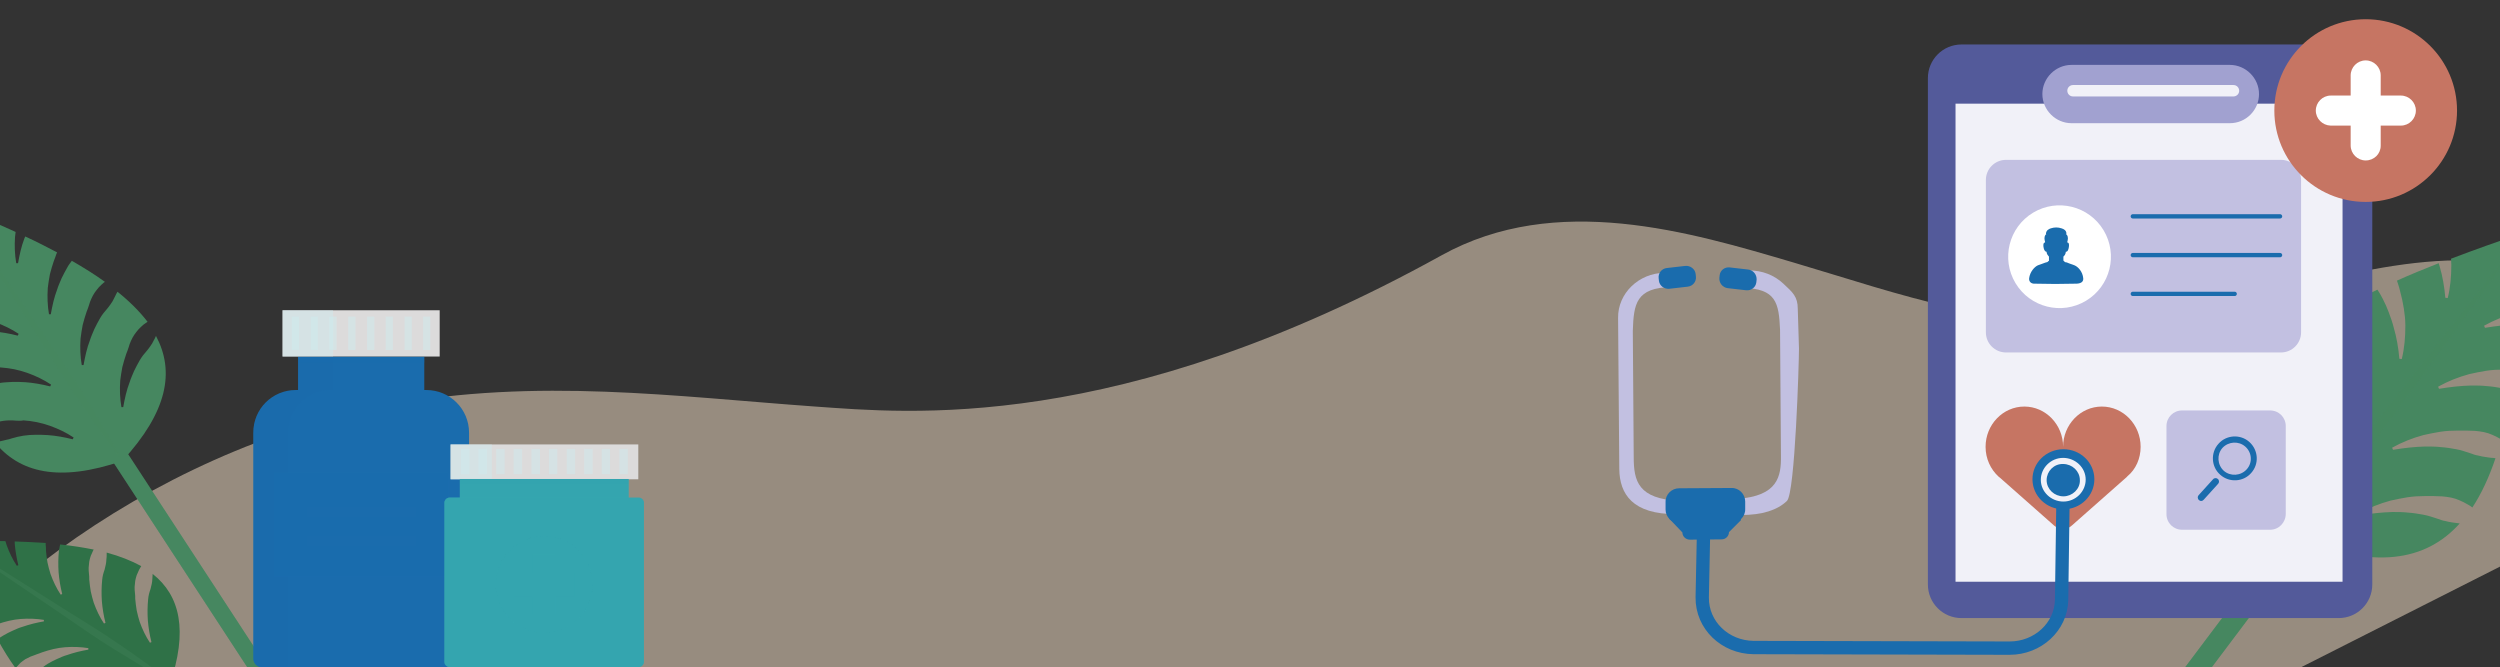
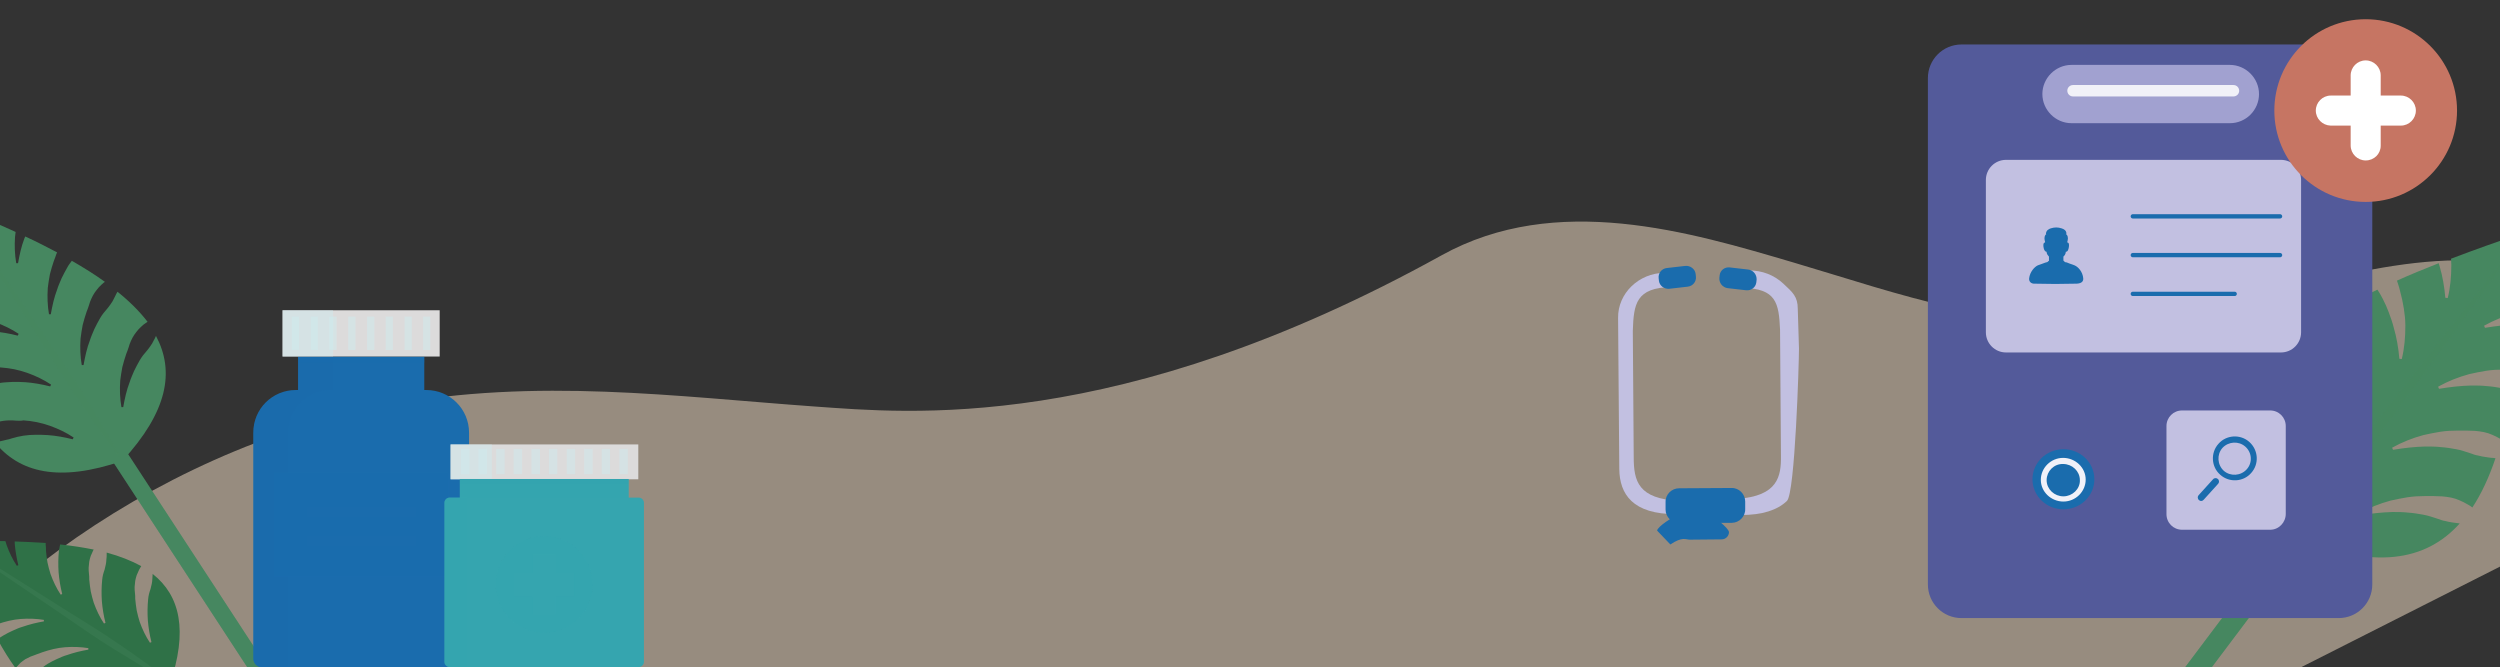
<svg xmlns="http://www.w3.org/2000/svg" xmlns:xlink="http://www.w3.org/1999/xlink" version="1.1" x="0px" y="0px" viewBox="0 0 832 222" style="enable-background:new 0 0 832 222;" xml:space="preserve">
  <rect x="0" y="0" width="832" height="222" fill="#333333" stroke="none" />
  <style type="text/css">
	.st0{clip-path:url(#SVGID_00000111172304283139917930000000396623985667287735_);}
	.st1{fill:#FFFFFF;}
	.st2{opacity:0.5;fill:#FCE6CD;}
	.st3{fill:#35A5AF;}
	.st4{opacity:0.3;fill:#35A5AF;}
	.st5{fill:#DCDBDB;}
	.st6{opacity:0.5;fill:#CEEBEE;}
	.st7{opacity:0.15;fill:#35A5AF;}
	.st8{fill:#3FB76A;}
	.st9{opacity:0.3;fill:#3FB76A;}
	.st10{opacity:0.5;clip-path:url(#SVGID_00000104670210872782222500000009736267495700532405_);fill:#FCE6CD;}
	.st11{clip-path:url(#SVGID_00000104670210872782222500000009736267495700532405_);}
	.st12{fill:#468760;}
	.st13{opacity:0.3;}
	.st14{opacity:0.3;fill:#468760;}
	.st15{fill:#2F7147;}
	.st16{fill:#1A6CAD;}
	.st17{opacity:0.2;fill:#1A6CAD;}
	.st18{opacity:0.3;fill:#1A6CAD;}
	.st19{opacity:0.5;}
	.st20{fill:#CEEBEE;}
	.st21{opacity:0.28;fill:#35A5AF;}
	.st22{fill:#535A9A;}
	.st23{fill:#F1F1F8;}
	.st24{fill:#A1A1D0;}
	.st25{fill:#C2C0E1;}
	.st26{fill:#C67563;}
	.st27{fill:none;stroke:#1A6CAD;stroke-width:4.437;stroke-linecap:round;stroke-linejoin:round;stroke-miterlimit:10;}
	.st28{fill:#F1F1F8;stroke:#1A6CAD;stroke-width:0.766;stroke-miterlimit:10;}
	.st29{fill:#1A6CAD;stroke:#1A6CAD;stroke-width:0.766;stroke-miterlimit:10;}
	.st30{fill:none;stroke:#1A6CAD;stroke-width:1.435;stroke-linecap:round;stroke-linejoin:round;stroke-miterlimit:10;}
</style>
  <g id="Layer_1">
</g>
  <g id="image">
    <g>
      <defs>
        <rect id="SVGID_00000096770716917263949260000015297649699242659725_" x="0" width="832" height="222" />
      </defs>
      <clipPath id="SVGID_00000111166775748997107070000006439719860534237870_">
        <use xlink:href="#SVGID_00000096770716917263949260000015297649699242659725_" style="overflow:visible;" />
      </clipPath>
      <path style="opacity:0.5;clip-path:url(#SVGID_00000111166775748997107070000006439719860534237870_);fill:#FCE6CD;" d="M843,183    c24.6-16.4,38.7-40.7,34.9-60.5s-25.1-34.2-53.1-35.7c-36.9-2.1-78,16.2-116.9,19.9c-41.8,4-76.3-9.1-110.9-19.3    S517.9,63.8,479.7,85c-107.9,59.7-178.1,52.4-208.4,50.3c-46.3-3.3-92.5-9.7-142-0.5c-80,15-153,71.1-180,128.7    s-13,114.6,24.3,156.7c18.8,21.3,44.2,39.7,78.6,47.9c44.5,10.5,99.6,2.9,151.8-9c97.1-22.1,193.1-58.8,279.2-106.9    c41.5-23.2,80.7-48.9,123-71.1c42.3-22.2,89-41,135.6-46.9" />
      <g style="clip-path:url(#SVGID_00000111166775748997107070000006439719860534237870_);">
        <g>
          <g>
            <rect x="66.9" y="133" transform="matrix(0.837 -0.547 0.547 0.837 -96.767 70.353)" class="st12" width="5.6" height="129.4" />
          </g>
          <g>
            <rect x="73.2" y="209.5" transform="matrix(0.55 -0.835 0.835 0.55 -165.759 171.14)" class="st12" width="5.6" height="59.9" />
          </g>
          <g class="st13">
            <rect x="66.9" y="133" transform="matrix(0.837 -0.547 0.547 0.837 -96.767 70.353)" class="st12" width="5.6" height="129.4" />
          </g>
          <g>
            <path class="st12" d="M2,146.4c0.7-0.1,1.3-0.3,1.9-0.5c1.3-0.4,2.6-0.7,3.9-0.9c1.3-0.2,2.7-0.3,4-0.3c1.4,0,2.7,0,4.1,0.1       c2.8,0.2,5.5,0.7,8.3,1.4l0.3-0.6c-2.4-1.6-5.1-2.9-7.9-3.9c-1.4-0.5-2.9-0.9-4.3-1.2c-1.5-0.3-3-0.5-4.5-0.6       C7,140.1,6.2,140,5.4,140c-0.8-0.1-1.5-0.1-2.3-0.1c-0.8,0-1.5,0.1-2.3,0.2c-0.8,0.1-1.5,0.3-2.2,0.6c-0.7,0.3-1.4,0.6-2.1,0.9       c-0.5,0.2-0.9,0.5-1.4,0.8c-2.1-3.8-3.8-8.2-5.2-13.2c0.2,0,0.4,0,0.6,0c0.7,0,1.4-0.1,2-0.1c0.7,0,1.3-0.1,2-0.3       c0.7-0.1,1.3-0.3,1.9-0.5c1.3-0.4,2.6-0.7,3.9-0.9c1.3-0.2,2.7-0.2,4-0.3c1.4,0,2.7,0,4.1,0.1c2.8,0.2,5.5,0.7,8.3,1.4l0.3-0.6       c-2.4-1.6-5.1-2.9-7.9-3.9c-1.4-0.5-2.9-0.9-4.3-1.2c-1.5-0.3-3-0.5-4.5-0.6c-0.8-0.1-1.5-0.1-2.3-0.2       c-0.8-0.1-1.5-0.1-2.3-0.1c-0.8,0-1.5,0.1-2.3,0.2c-0.8,0.1-1.5,0.3-2.2,0.6c-0.7,0.3-1.4,0.6-2.1,0.9       c-0.1,0.1-0.2,0.1-0.3,0.2c-0.8-4-1.5-8.3-1.9-12.9c0.8-0.2,1.7-0.4,2.6-0.5c1.3-0.2,2.7-0.2,4-0.3c1.4,0,2.7,0,4.1,0.1       c2.8,0.2,5.5,0.7,8.3,1.4l0.3-0.6c-2.4-1.6-5.1-2.9-7.9-3.9c-1.4-0.5-2.9-0.9-4.3-1.2c-1.5-0.3-3-0.5-4.5-0.6       c-0.8-0.1-1.5-0.1-2.3-0.2c-0.2,0-0.5,0-0.7,0c-0.3-3.8-0.5-7.8-0.6-11.8c0.3,0,0.5,0,0.8,0c2.8,0.2,5.5,0.7,8.3,1.4l0.3-0.6       c-2.4-1.6-5.1-2.9-7.9-3.9c-0.5-0.2-1-0.3-1.5-0.5c-0.1-6.7-0.1-13.6,0.1-20.9c6.7,2.8,13.1,5.5,19.2,8.3       c-0.1,0.5-0.1,1.1-0.2,1.6c-0.2,3-0.1,5.9,0.4,8.8l0.6,0c0.5-2.8,1.1-5.6,2.1-8.2c0.1-0.3,0.2-0.5,0.3-0.7       c3.7,1.7,7.2,3.5,10.6,5.3c-0.1,0.2-0.2,0.4-0.3,0.7c-0.2,0.7-0.5,1.4-0.8,2.2c-0.5,1.4-0.9,2.9-1.3,4.4       c-0.3,1.5-0.5,3-0.7,4.5c-0.2,3-0.1,5.9,0.4,8.8l0.6,0c0.5-2.8,1.1-5.6,2.1-8.2c0.4-1.3,1-2.6,1.5-3.8c0.6-1.2,1.2-2.4,1.9-3.6       c0.4-0.8,1-1.5,1.5-2.2c4,2.3,7.7,4.6,11,7c-0.1,0.1-0.2,0.2-0.3,0.2c-0.6,0.5-1.1,1-1.7,1.6c-0.5,0.6-1,1.2-1.4,1.8       c-0.4,0.6-0.8,1.3-1.1,2c-0.3,0.7-0.6,1.4-0.8,2.2c-0.2,0.7-0.5,1.4-0.8,2.2c-0.5,1.4-0.9,2.9-1.3,4.4c-0.3,1.5-0.5,3-0.7,4.5       c-0.2,3-0.1,5.9,0.4,8.8l0.6,0c0.5-2.8,1.1-5.6,2.1-8.2c0.4-1.3,1-2.6,1.5-3.8c0.6-1.2,1.2-2.4,1.9-3.6       c0.7-1.2,1.5-2.2,2.4-3.2c0.4-0.5,0.8-1,1.2-1.6c0.4-0.5,0.7-1.1,1-1.7c0.3-0.6,0.6-1.2,0.9-1.8c0.1-0.2,0.2-0.3,0.3-0.5       c4,3.2,7.4,6.6,10,10c-0.4,0.3-0.9,0.6-1.3,0.9c-0.6,0.5-1.1,1-1.7,1.6c-0.5,0.6-1,1.2-1.4,1.8c-0.4,0.6-0.8,1.3-1.1,2       c-0.3,0.7-0.6,1.4-0.8,2.2c-0.2,0.7-0.5,1.4-0.8,2.2c-0.5,1.4-0.9,2.9-1.3,4.4c-0.3,1.5-0.5,3-0.7,4.5c-0.2,3-0.1,5.9,0.4,8.8       l0.6,0c0.5-2.8,1.1-5.6,2.1-8.2c0.4-1.3,1-2.6,1.5-3.8c0.6-1.2,1.2-2.4,1.9-3.6c0.7-1.2,1.5-2.2,2.4-3.2c0.4-0.5,0.8-1,1.2-1.6       c0.4-0.5,0.7-1.1,1-1.7c0.3-0.5,0.6-1.1,0.8-1.6c6.3,11.8,3.9,25.2-11.2,41.6c-21,7.2-34.3,4-42.6-6.4c0.6,0,1.2-0.1,1.8-0.1       C0.7,146.7,1.3,146.6,2,146.4z" />
            <path class="st14" d="M-13.7,70.2l13,20.8l13.1,20.8c4.4,6.9,8.6,13.9,13.2,20.7c4.6,6.8,9.3,13.4,14.4,19.9l0.2-0.1       c-3.9-7.2-8.1-14.2-12.4-21.2c-4.3-7-9.1-13.6-13.6-20.4L0.3,90.3L-13.5,70L-13.7,70.2z" />
          </g>
          <g>
            <path class="st15" d="M24,235.5c0.5-0.3,0.9-0.7,1.4-1c0.9-0.7,1.8-1.5,2.8-2.1c1-0.6,2-1.1,3.1-1.6c1.1-0.5,2.2-1,3.3-1.3       c2.3-0.8,4.7-1.4,7.1-1.8l0-0.5c-2.5-0.4-5.1-0.5-7.7-0.3c-1.3,0.1-2.6,0.3-3.9,0.6c-1.3,0.3-2.6,0.7-3.8,1.1       c-0.6,0.2-1.2,0.5-1.9,0.7c-0.6,0.2-1.2,0.5-1.9,0.7c-0.6,0.3-1.2,0.6-1.8,0.9c-0.6,0.4-1.1,0.8-1.6,1.2       c-0.5,0.5-0.9,1-1.4,1.5c-0.3,0.4-0.6,0.7-0.8,1.1c-3-2.3-5.9-5.2-8.7-8.8c0.1-0.1,0.3-0.1,0.4-0.2c0.5-0.3,1.1-0.5,1.6-0.8       c0.5-0.3,1-0.6,1.5-0.9c0.5-0.3,0.9-0.7,1.4-1c0.9-0.7,1.8-1.5,2.8-2.1c1-0.6,2-1.1,3.1-1.6c1.1-0.5,2.2-1,3.3-1.3       c2.3-0.8,4.7-1.4,7.1-1.8l0-0.5c-2.5-0.4-5.1-0.5-7.7-0.3c-1.3,0.1-2.6,0.3-3.9,0.6c-1.3,0.3-2.6,0.7-3.8,1.1       c-0.6,0.2-1.2,0.5-1.9,0.7c-0.6,0.2-1.2,0.5-1.9,0.7c-0.6,0.3-1.2,0.6-1.8,0.9c-0.6,0.4-1.1,0.8-1.6,1.2       c-0.5,0.5-0.9,1-1.4,1.5c-0.1,0.1-0.1,0.2-0.2,0.3c-2.1-2.9-4.1-6.1-6-9.6c0.6-0.5,1.2-0.9,1.9-1.3c1-0.6,2-1.1,3.1-1.6       c1.1-0.5,2.2-1,3.3-1.3c2.3-0.8,4.7-1.4,7.1-1.8l0-0.5c-2.5-0.4-5.1-0.5-7.7-0.3c-1.3,0.1-2.6,0.3-3.9,0.6       c-1.3,0.3-2.6,0.7-3.8,1.1c-0.6,0.2-1.2,0.5-1.9,0.7c-0.2,0.1-0.4,0.1-0.6,0.2c-1.6-2.9-3.1-6-4.6-9.2c0.2-0.1,0.4-0.2,0.7-0.2       c2.3-0.8,4.7-1.4,7.1-1.8l0-0.5c-2.5-0.4-5.1-0.5-7.7-0.3c-0.5,0-0.9,0.1-1.4,0.2c-2.4-5.3-4.8-10.9-7.2-16.7       c6.3-0.1,12.4-0.2,18.2,0c0.1,0.4,0.3,0.9,0.4,1.3c0.9,2.5,2,4.8,3.4,6.9l0.5-0.2c-0.6-2.4-1-4.8-1.2-7.2c0-0.2,0-0.5,0-0.7       c3.6,0.1,7,0.3,10.3,0.5c0,0.2,0,0.4,0,0.6c0.1,0.7,0.1,1.3,0.1,2c0.1,1.3,0.3,2.6,0.5,3.9c0.3,1.3,0.6,2.6,1,3.8       c0.9,2.5,2,4.8,3.4,6.9l0.5-0.2c-0.6-2.4-1-4.8-1.2-7.2c-0.1-1.2-0.1-2.4-0.1-3.6c0-1.2,0.1-2.3,0.2-3.5       c0.1-0.8,0.3-1.5,0.4-2.2c4,0.4,7.7,1,11.2,1.7c-0.1,0.1-0.1,0.2-0.2,0.3c-0.3,0.6-0.5,1.2-0.8,1.8c-0.2,0.6-0.4,1.3-0.5,1.9       c-0.1,0.7-0.1,1.3-0.2,2c0,0.7,0,1.3,0.1,2c0.1,0.7,0.1,1.3,0.1,2c0.1,1.3,0.3,2.6,0.5,3.9c0.3,1.3,0.6,2.6,1,3.8       c0.9,2.5,2,4.8,3.4,6.9l0.5-0.2c-0.6-2.4-1-4.8-1.2-7.2c-0.1-1.2-0.1-2.4-0.1-3.6c0-1.2,0.1-2.3,0.2-3.5       c0.1-1.2,0.4-2.3,0.8-3.4c0.1-0.6,0.3-1.1,0.4-1.7c0.1-0.6,0.2-1.1,0.2-1.7c0.1-0.6,0.1-1.2,0.1-1.8c0-0.2,0-0.3,0-0.5       c4.4,1.2,8.2,2.7,11.5,4.5c-0.2,0.4-0.5,0.8-0.7,1.2c-0.3,0.6-0.5,1.2-0.8,1.8c-0.2,0.6-0.4,1.3-0.5,1.9       c-0.1,0.7-0.1,1.3-0.2,2c0,0.7,0,1.3,0.1,2c0.1,0.7,0.1,1.3,0.1,2c0.1,1.3,0.3,2.6,0.5,3.9c0.3,1.3,0.6,2.6,1,3.8       c0.9,2.5,2,4.8,3.4,6.9l0.5-0.2c-0.6-2.4-1-4.8-1.2-7.2c-0.1-1.2-0.1-2.4-0.1-3.6c0-1.2,0.1-2.3,0.2-3.5       c0.1-1.2,0.4-2.3,0.8-3.4c0.1-0.6,0.3-1.1,0.4-1.7c0.1-0.6,0.2-1.1,0.2-1.7c0-0.5,0.1-1.1,0.1-1.6c9.1,7.2,11.9,18.8,5.6,37.1       c-14.3,13.1-26,15.2-36.2,9.7c0.5-0.2,1-0.5,1.4-0.7C23,236.1,23.5,235.8,24,235.5z" />
            <path class="st14" d="M-15.8,179.6l17.9,12.3l18,12.2c6,4.1,11.9,8.3,18.1,12.1c6.2,3.8,12.4,7.6,18.8,11.1l0.1-0.2       c-5.7-4.5-11.6-8.7-17.6-12.8c-6-4.1-12.2-7.9-18.3-11.7L2.8,191l-18.5-11.6L-15.8,179.6z" />
          </g>
        </g>
      </g>
      <g style="clip-path:url(#SVGID_00000111166775748997107070000006439719860534237870_);">
        <g>
          <rect x="641.2" y="229.3" transform="matrix(0.601 -0.799 0.799 0.601 102.525 671.159)" class="st12" width="164.6" height="7.1" />
        </g>
        <g class="st13">
          <rect x="641.2" y="229.3" transform="matrix(0.601 -0.799 0.799 0.601 102.525 671.159)" class="st12" width="164.6" height="7.1" />
        </g>
        <g>
          <path class="st12" d="M755.4,129.7c0.4,0.7,0.9,1.4,1.4,2.1c1,1.4,2,2.8,2.7,4.3c0.8,1.5,1.5,3.1,2.1,4.7      c0.6,1.6,1.2,3.3,1.6,4.9c1,3.4,1.6,6.9,1.9,10.5l0.8,0.1c0.9-3.6,1.2-7.3,1.2-11.1c0-1.9-0.2-3.8-0.5-5.7      c-0.3-1.9-0.7-3.8-1.2-5.6c-0.2-0.9-0.5-1.9-0.8-2.8c-0.3-0.9-0.6-1.9-0.9-2.8c-0.3-0.9-0.7-1.8-1.2-2.7      c-0.5-0.8-1.1-1.6-1.6-2.4c-0.6-0.7-1.3-1.5-2-2.1c-0.5-0.5-1-0.9-1.5-1.3c3.6-4.2,8.2-8.1,13.6-11.9c0.1,0.2,0.2,0.5,0.3,0.7      c0.3,0.8,0.7,1.6,1,2.4c0.3,0.8,0.7,1.5,1.2,2.2c0.4,0.7,0.9,1.4,1.4,2.1c1,1.4,2,2.8,2.7,4.3c0.8,1.5,1.5,3.1,2.1,4.7      c0.6,1.6,1.2,3.3,1.6,4.9c1,3.4,1.6,6.9,1.9,10.5l0.8,0.1c0.9-3.6,1.2-7.3,1.2-11.1c0-1.9-0.2-3.8-0.5-5.7      c-0.3-1.9-0.7-3.8-1.2-5.6c-0.2-0.9-0.5-1.9-0.8-2.8c-0.3-0.9-0.6-1.9-0.9-2.8c-0.3-0.9-0.7-1.8-1.2-2.7      c-0.5-0.8-1.1-1.6-1.6-2.4c-0.6-0.7-1.3-1.5-2-2.1c-0.1-0.1-0.2-0.2-0.4-0.3c4.4-2.7,9.3-5.4,14.6-7.9c0.6,0.9,1.2,1.9,1.7,2.9      c0.8,1.5,1.5,3.1,2.1,4.7c0.6,1.6,1.2,3.3,1.6,4.9c1,3.4,1.6,6.9,1.9,10.5l0.8,0.1c0.9-3.6,1.2-7.3,1.2-11.1      c0-1.9-0.2-3.8-0.5-5.7c-0.3-1.9-0.7-3.8-1.2-5.6c-0.2-0.9-0.5-1.9-0.8-2.8c-0.1-0.3-0.2-0.6-0.3-0.9c4.4-2,9.1-3.9,13.9-5.8      c0.1,0.3,0.2,0.6,0.3,1c1,3.4,1.6,6.9,1.9,10.5l0.8,0.1c0.9-3.6,1.2-7.3,1.2-11.1c0-0.7-0.1-1.3-0.1-2c7.9-3,16.3-6,25-8.9      c-0.4,9.2-0.9,18.1-1.6,26.5c-0.7,0.1-1.3,0.3-2,0.5c-3.7,1-7.2,2.4-10.4,4.2l0.3,0.7c3.6-0.6,7.1-1,10.7-1.1c0.3,0,0.7,0,1,0      c-0.5,5.2-1.1,10.2-1.7,15c-0.3,0-0.6,0-0.9,0c-1,0-1.9,0-2.9,0c-1.9,0-3.9,0.1-5.8,0.4c-1.9,0.3-3.8,0.7-5.6,1.1      c-3.7,1-7.2,2.4-10.4,4.2l0.3,0.7c3.6-0.6,7.1-1,10.7-1.1c1.8,0,3.5,0,5.2,0.2c1.7,0.1,3.4,0.4,5.1,0.7c1.1,0.2,2.2,0.5,3.2,0.9      c-1,5.8-2.2,11.2-3.5,16.2c-0.1-0.1-0.3-0.2-0.4-0.3c-0.8-0.5-1.7-0.9-2.6-1.3c-0.9-0.4-1.8-0.7-2.8-0.9c-1-0.2-1.9-0.3-2.9-0.4      c-1,0-2-0.1-2.9-0.1c-1,0-1.9,0-2.9,0c-1.9,0-3.9,0.1-5.8,0.4c-1.9,0.3-3.8,0.7-5.6,1.1c-3.7,1-7.2,2.4-10.4,4.2l0.3,0.7      c3.6-0.6,7.1-1,10.7-1.1c1.8,0,3.5,0,5.2,0.2c1.7,0.1,3.4,0.4,5.1,0.7c1.7,0.3,3.3,0.9,4.9,1.4c0.8,0.3,1.6,0.6,2.4,0.7      c0.8,0.2,1.6,0.4,2.5,0.5c0.8,0.1,1.7,0.3,2.6,0.3c0.2,0,0.5,0.1,0.7,0.1c-2.1,6.2-4.6,11.7-7.7,16.4c-0.5-0.4-1.1-0.8-1.7-1.1      c-0.8-0.5-1.7-0.9-2.6-1.3c-0.9-0.4-1.8-0.7-2.8-0.9c-1-0.2-1.9-0.3-2.9-0.4c-1,0-2-0.1-2.9-0.1c-1,0-1.9,0-2.9,0      c-1.9,0-3.9,0.1-5.8,0.4c-1.9,0.3-3.8,0.7-5.6,1.1c-3.7,1-7.2,2.4-10.4,4.2l0.3,0.7c3.6-0.6,7.1-1,10.7-1.1c1.8,0,3.5,0,5.2,0.2      c1.7,0.1,3.4,0.4,5.1,0.7c1.7,0.3,3.3,0.9,4.9,1.4c0.8,0.3,1.6,0.6,2.4,0.7c0.8,0.2,1.6,0.4,2.5,0.5c0.8,0.1,1.5,0.2,2.3,0.3      c-11.3,12.6-28.5,15.5-54.6,4.6c-17.7-22-19.7-39.3-10.7-53.7c0.3,0.7,0.6,1.4,0.9,2.1C754.6,128.2,755,128.9,755.4,129.7z" />
          <path class="st14" d="M839.9,77.9l-19.3,24.5l-19.2,24.6c-6.4,8.2-13,16.3-19,24.7c-6.1,8.4-12,17-17.6,25.8l0.3,0.2      c7-7.8,13.5-15.9,20-24.1c6.4-8.2,12.4-16.7,18.5-25.1l18.4-25.2l18.2-25.3L839.9,77.9z" />
        </g>
      </g>
      <g style="clip-path:url(#SVGID_00000111166775748997107070000006439719860534237870_);">
        <g>
          <path class="st16" d="M98.5,129.8h0.7v-11.1h42v11.1h0.7c7.8,0,14.2,6.3,14.2,14.2v75.2c0,1.6-1.3,2.9-2.9,2.9H87.2      c-1.6,0-2.9-1.3-2.9-2.9v-75.2C84.3,136.1,90.6,129.8,98.5,129.8z" />
        </g>
        <g>
          <path class="st17" d="M98.5,129.8h0.7v-11.1h11.7v11.1h-0.7c-7.8,0-14.2,6.3-14.2,14.2V222h-8.8c-1.6,0-2.9-1.3-2.9-2.9v-75.2      C84.3,136.1,90.6,129.8,98.5,129.8z" />
          <rect x="94.1" y="103.2" transform="matrix(-1 -4.501034e-11 4.501034e-11 -1 240.427 221.853)" class="st5" width="52.3" height="15.4" />
          <rect x="94.1" y="103.2" transform="matrix(-1 -4.524349e-11 4.524349e-11 -1 204.938 221.853)" class="st6" width="16.8" height="15.4" />
          <rect x="91.1" y="157.5" transform="matrix(-1 -4.490731e-11 4.490731e-11 -1 240.427 349.408)" class="st16" width="58.2" height="34.5" />
          <rect x="91.1" y="157.5" transform="matrix(-1 -4.490731e-11 4.490731e-11 -1 240.427 349.408)" class="st18" width="58.2" height="34.5" />
          <g>
            <rect x="102" y="168.6" transform="matrix(-1 -4.483803e-11 4.483803e-11 -1 240.427 340.396)" class="st16" width="36.4" height="3.2" />
            <rect x="102" y="178.4" transform="matrix(-1 -4.483803e-11 4.483803e-11 -1 240.427 360.013)" class="st16" width="36.4" height="3.2" />
          </g>
          <g class="st13">
            <rect x="102" y="168.6" transform="matrix(-1 -4.483803e-11 4.483803e-11 -1 240.427 340.396)" class="st16" width="36.4" height="3.2" />
            <rect x="102" y="178.4" transform="matrix(-1 -4.483803e-11 4.483803e-11 -1 240.427 360.013)" class="st16" width="36.4" height="3.2" />
          </g>
          <g class="st19">
            <rect x="140.9" y="105.4" transform="matrix(-1 -4.598867e-11 4.598867e-11 -1 284.114 221.853)" class="st20" width="2.4" height="11.1" />
            <rect x="134.6" y="105.4" transform="matrix(-1 -4.368917e-11 4.368917e-11 -1 271.632 221.853)" class="st20" width="2.4" height="11.1" />
            <rect x="128.4" y="105.4" transform="matrix(-1 -4.368917e-11 4.368917e-11 -1 259.15 221.853)" class="st20" width="2.4" height="11.1" />
            <rect x="122.1" y="105.4" transform="matrix(-1 -4.368917e-11 4.368917e-11 -1 246.668 221.853)" class="st20" width="2.4" height="11.1" />
            <rect x="115.9" y="105.4" transform="matrix(-1 -4.368917e-11 4.368917e-11 -1 234.185 221.853)" class="st20" width="2.4" height="11.1" />
            <rect x="109.7" y="105.4" transform="matrix(-1 -4.675561e-11 4.675561e-11 -1 221.703 221.853)" class="st20" width="2.4" height="11.1" />
            <rect x="103.4" y="105.4" transform="matrix(-1 -4.675295e-11 4.675295e-11 -1 209.221 221.853)" class="st20" width="2.4" height="11.1" />
            <rect x="97.2" y="105.4" transform="matrix(-1 -4.368740e-11 4.368740e-11 -1 196.739 221.853)" class="st20" width="2.4" height="11.1" />
          </g>
          <rect x="99.2" y="118.6" transform="matrix(-1 -4.496238e-11 4.496238e-11 -1 240.426 239.238)" class="st18" width="42" height="1.9" />
        </g>
      </g>
      <g style="clip-path:url(#SVGID_00000111166775748997107070000006439719860534237870_);">
        <rect x="149.9" y="147.8" transform="matrix(-1 -4.486690e-11 4.486690e-11 -1 362.327 307.308)" class="st5" width="62.5" height="11.6" />
        <rect x="149.9" y="147.8" transform="matrix(-1 -4.478874e-11 4.478874e-11 -1 313.579 307.308)" class="st6" width="13.7" height="11.6" />
        <rect x="153.1" y="159.5" transform="matrix(-1 -4.488955e-11 4.488955e-11 -1 362.327 375.311)" class="st3" width="56.2" height="56.4" />
        <rect x="153.1" y="159.5" transform="matrix(-1 -4.488955e-11 4.488955e-11 -1 362.327 375.311)" class="st21" width="56.2" height="56.4" />
        <path class="st3" d="M149.6,222h63c0.9,0,1.7-0.8,1.7-1.7v-53c0-0.9-0.8-1.7-1.7-1.7h-63c-0.9,0-1.7,0.8-1.7,1.7v53     C147.9,221.2,148.7,222,149.6,222z" />
-         <path class="st4" d="M149.6,222h63c0.9,0,1.7-0.8,1.7-1.7v-53c0-0.9-0.8-1.7-1.7-1.7h-63c-0.9,0-1.7,0.8-1.7,1.7v53     C147.9,221.2,148.7,222,149.6,222z" />
        <path class="st4" d="M149.6,222h5.9v-56.4h-5.9c-0.9,0-1.7,0.8-1.7,1.7v53C147.9,221.2,148.7,222,149.6,222z" />
        <path class="st4" d="M165,194.5c0,8.9,7.2,16.1,16.1,16.1c8.9,0,16.1-7.2,16.1-16.1c0-8.9-7.2-16.1-16.1-16.1     C172.3,178.4,165,185.6,165,194.5z M171.1,190.7h6.2v-6.2h7.7v6.2h6.2v7.7H185v6.2h-7.7v-6.2h-6.2V190.7z" />
        <path class="st4" d="M165,194.5c0,8.9,7.2,16.1,16.1,16.1c8.9,0,16.1-7.2,16.1-16.1c0-8.9-7.2-16.1-16.1-16.1     C172.3,178.4,165,185.6,165,194.5z M171.1,190.7h6.2v-6.2h7.7v6.2h6.2v7.7H185v6.2h-7.7v-6.2h-6.2V190.7z" />
        <rect x="206.1" y="149.4" transform="matrix(-1 -4.506363e-11 4.506363e-11 -1 415.042 307.208)" class="st6" width="2.8" height="8.4" />
        <rect x="200.3" y="149.4" transform="matrix(-1 -4.441881e-11 4.441881e-11 -1 403.327 307.208)" class="st6" width="2.8" height="8.4" />
        <rect x="194.4" y="149.4" transform="matrix(-1 -4.506230e-11 4.506230e-11 -1 391.613 307.208)" class="st6" width="2.8" height="8.4" />
        <rect x="188.5" y="149.4" transform="matrix(-1 -4.441837e-11 4.441837e-11 -1 379.899 307.208)" class="st6" width="2.8" height="8.4" />
        <rect x="182.7" y="149.4" transform="matrix(-1 -4.441970e-11 4.441970e-11 -1 368.184 307.208)" class="st6" width="2.8" height="8.4" />
        <rect x="176.8" y="149.4" transform="matrix(-1 -4.506363e-11 4.506363e-11 -1 356.47 307.208)" class="st6" width="2.8" height="8.4" />
        <rect x="171" y="149.4" transform="matrix(-1 -4.442014e-11 4.442014e-11 -1 344.756 307.208)" class="st6" width="2.8" height="8.4" />
        <rect x="165.1" y="149.4" transform="matrix(-1 -4.377444e-11 4.377444e-11 -1 333.042 307.208)" class="st6" width="2.8" height="8.4" />
        <rect x="159.3" y="149.4" transform="matrix(-1 -4.506230e-11 4.506230e-11 -1 321.327 307.208)" class="st6" width="2.8" height="8.4" />
        <rect x="153.4" y="149.4" transform="matrix(-1 -4.570578e-11 4.570578e-11 -1 309.613 307.208)" class="st6" width="2.8" height="8.4" />
        <rect x="153.1" y="159.5" transform="matrix(-1 -4.495438e-11 4.495438e-11 -1 362.327 320.681)" class="st7" width="56.2" height="1.8" />
      </g>
      <g style="clip-path:url(#SVGID_00000111166775748997107070000006439719860534237870_);">
        <path class="st22" d="M778.3,205.7l-125.5,0c-6.2,0-11.2-5-11.2-11.2l0-168.5c0-6.2,5-11.2,11.2-11.2h125.5     c6.2,0,11.2,5,11.2,11.2v168.5C789.5,200.7,784.5,205.7,778.3,205.7z" />
-         <rect x="650.8" y="34.5" class="st23" width="128.8" height="159.1" />
        <path class="st24" d="M742.1,41h-52.7c-5.3,0-9.7-4.4-9.7-9.7l0,0c0-5.3,4.4-9.7,9.7-9.7h52.7c5.3,0,9.7,4.4,9.7,9.7l0,0     C751.8,36.6,747.5,41,742.1,41z" />
        <path class="st25" d="M759.1,117.3l-91.5,0c-3.7,0-6.7-3-6.7-6.7l0-50.7c0-3.7,3-6.7,6.7-6.7l91.5,0c3.7,0,6.7,3,6.7,6.7l0,50.7     C765.8,114.3,762.8,117.3,759.1,117.3z" />
-         <ellipse transform="matrix(0.857 -0.515 0.515 0.857 54.016 365.368)" class="st1" cx="685.5" cy="85.3" rx="17.1" ry="17.1" />
        <path class="st16" d="M693.3,92.6c-0.2-2.2-1.7-3.8-2.9-4.3c-0.4-0.2-0.9-0.3-1.4-0.5c-0.3-0.1-0.5-0.2-0.8-0.3l0,0l0,0     c-0.2-0.1-0.4-0.2-0.6-0.2l-0.1,0l0,0l-0.3-0.1c0,0,0,0,0,0c-0.1-0.1-0.2-0.2-0.3-0.3c0,0-0.1-0.2-0.2-0.1c0,0,0-0.1,0-0.1     c0-0.4,0-0.9,0-1.3c0,0,0,0,0,0c0.2-0.2,0.5-0.5,0.6-0.8c0.1-0.2,0.2-0.5,0.2-0.8c0.7,0,0.9-0.9,1-1.5c0.1-0.5,0.2-1.6-0.5-1.6     c0-0.1,0-0.1,0-0.2c0.1-0.4,0.2-0.8,0.2-1.2c0-0.4-0.1-0.8-0.3-1.1c-0.1-0.1-0.2-0.2-0.3-0.2c0-0.1,0.1-0.2,0.1-0.3     c0-1-0.9-1.5-1.6-1.7c-0.6-0.2-1.2-0.3-1.8-0.3c-0.6,0-1.2,0.1-1.8,0.3c-0.7,0.2-1.5,0.7-1.6,1.7c0,0.1,0,0.2,0.1,0.3     c-0.1,0-0.2,0.1-0.3,0.2c-0.2,0.3-0.3,0.7-0.3,1.1c0,0.4,0.1,0.8,0.2,1.2c0,0.1,0,0.1,0,0.2c-0.7,0-0.6,1.2-0.5,1.6     c0.1,0.6,0.3,1.4,1,1.5c0,0.3,0.1,0.5,0.2,0.8c0.2,0.3,0.4,0.6,0.6,0.8c0,0,0,0,0,0c0,0.4,0,0.9,0,1.3c0,0,0,0.1,0,0.1     c0,0-0.1,0.1-0.2,0.1c-0.1,0.1-0.2,0.2-0.3,0.3c0,0,0,0,0,0l-0.3,0.1l0,0l-0.1,0c-0.2,0.1-0.4,0.1-0.6,0.2l0,0l0,0     c-0.3,0.1-0.5,0.2-0.8,0.3c-0.5,0.2-0.9,0.3-1.4,0.5c-1.1,0.5-2.6,2.1-2.9,4.3c-0.1,1,0.5,1.7,1.5,1.8l7.2,0.1l7.2-0.1     C692.8,94.3,693.4,93.6,693.3,92.6z" />
        <path class="st23" d="M743.3,32.1h-53.4c-1.1,0-1.9-0.9-1.9-1.9l0,0c0-1.1,0.9-1.9,1.9-1.9h53.4c1.1,0,1.9,0.9,1.9,1.9l0,0     C745.2,31.3,744.3,32.1,743.3,32.1z" />
        <path class="st25" d="M577.5,166l0.7,0c13.5-0.9,14.6-7.5,14.5-14.3l-0.3-42c-0.4-8.8-1.2-13.7-12.5-13.9l-0.6,0l0-0.6     c0.1-1.4,0.2-3.1,0.4-4.7l0.1-0.5l2.3,0c4.3,0,8.3,1.5,11.4,4.4c3.1,2.9,4.8,4.3,4.8,8.4l0.4,13.2c0,4.7-1.3,48.1-4,50.7     c-3.2,3.1-8.3,4.7-15.3,4.7l-0.4,0L577.5,166z" />
        <path class="st25" d="M558.9,166.7c-13.7-0.7-15.2-6.5-15.2-14.6l-0.3-42c0.3-9.1,1.1-14.3,12.8-14.6c-0.1-1.6-0.3-3.1-0.5-4.7     l-1.8,0c-8.5,0.1-15.5,6.8-15.4,15l0.4,50.3c0.1,8.3,4.4,15.1,19,15L558.9,166.7z" />
        <path class="st16" d="M561.7,95.4l-6.1,0.7c-1.7,0.2-3.3-1-3.5-2.6l-0.1-0.9c-0.2-1.7,1-3.2,2.7-3.4l6.1-0.7     c1.7-0.2,3.3,1,3.5,2.6l0.1,0.9C564.6,93.7,563.4,95.2,561.7,95.4z" />
        <path class="st16" d="M581.1,96.6l-6.1-0.7c-1.7-0.2-2.9-1.7-2.8-3.4l0.1-0.9c0.2-1.7,1.7-2.8,3.4-2.6l6.1,0.7     c1.7,0.2,2.9,1.7,2.8,3.4l-0.1,0.9C584.3,95.6,582.8,96.8,581.1,96.6z" />
        <path class="st16" d="M558.9,174.1l17.4-0.1c2.5,0,4.6-2.1,4.5-4.6l0-2.5c0-2.5-2.1-4.6-4.6-4.5l-17.4,0.1     c-2.5,0-4.6,2.1-4.5,4.6l0,2.5C554.3,172.1,556.4,174.1,558.9,174.1z" />
-         <path class="st16" d="M562.4,179.6l10.6-0.1c1.3,0,2.4-1.1,2.4-2.4l4-4c0-1.3-5.2-5.4-6.5-5.7l-10.6,0.1     c-1.3,0.3-6.8,3.8-6.8,5.1l4.4,4.6C559.9,178.5,561,179.6,562.4,179.6z" />
-         <path class="st26" d="M712.4,148.7c0-7.4-5.8-13.4-12.9-13.4c-7.1,0-12.9,6-12.9,13.4c0-7.4-5.8-13.4-12.9-13.4     c-7.1,0-12.9,6-12.9,13.4c0,4,1.7,7.5,4.3,9.9l0,0l0,0c0.2,0.1,0.3,0.3,0.5,0.4l18,15.9c1.7,1.5,4.2,1.5,5.9,0l18-15.9     c0.2-0.2,0.4-0.3,0.5-0.5l0,0h0C710.8,156.2,712.4,152.6,712.4,148.7z" />
-         <path class="st27" d="M567.1,169.3l-0.6,29.5c-0.1,9.3,7.6,16.6,17.1,16.7l85.2,0.2c9.4,0,17.1-7.1,17.3-16l0.6-43" />
+         <path class="st16" d="M562.4,179.6l10.6-0.1c1.3,0,2.4-1.1,2.4-2.4c0-1.3-5.2-5.4-6.5-5.7l-10.6,0.1     c-1.3,0.3-6.8,3.8-6.8,5.1l4.4,4.6C559.9,178.5,561,179.6,562.4,179.6z" />
        <ellipse transform="matrix(1 -4.092927e-03 4.092927e-03 1 -0.647 2.812)" class="st16" cx="686.7" cy="159.5" rx="10.3" ry="10" />
        <path class="st28" d="M678.8,159.7c0,4.2,3.6,7.6,7.9,7.6c4.3,0,7.8-3.5,7.8-7.7c0-4.2-3.6-7.6-7.9-7.6     C682.3,152,678.8,155.5,678.8,159.7z" />
        <path class="st29" d="M681.5,159.8c0,2.8,2.4,5,5.2,5s5.2-2.3,5.1-5c0-2.8-2.4-5-5.2-5C683.8,154.7,681.5,157,681.5,159.8z" />
        <line class="st30" x1="709.8" y1="72" x2="758.8" y2="72" />
        <line class="st30" x1="709.8" y1="84.9" x2="758.8" y2="84.9" />
        <line class="st30" x1="709.8" y1="97.8" x2="743.7" y2="97.8" />
        <path class="st25" d="M755.5,176.3h-29.3c-2.9,0-5.2-2.3-5.2-5.2v-29.3c0-2.9,2.3-5.2,5.2-5.2h29.3c2.9,0,5.2,2.3,5.2,5.2V171     C760.7,173.9,758.4,176.3,755.5,176.3z" />
        <path class="st16" d="M748.6,147.1c-3-2.7-7.7-2.4-10.3,0.6c-2.7,3-2.4,7.7,0.6,10.3c3,2.7,7.7,2.4,10.3-0.6     C751.9,154.4,751.6,149.8,748.6,147.1z M747.7,156.2c-2,2.2-5.4,2.4-7.6,0.5c-2.2-2-2.4-5.4-0.5-7.6c2-2.2,5.4-2.4,7.6-0.5     C749.5,150.6,749.7,154,747.7,156.2z" />
        <path class="st16" d="M731.8,166.4L731.8,166.4c-0.5-0.4-0.5-1.2-0.1-1.6l4.8-5.3c0.4-0.5,1.2-0.5,1.6-0.1l0,0     c0.5,0.4,0.5,1.2,0.1,1.6l-4.8,5.3C733,166.8,732.3,166.9,731.8,166.4z" />
        <circle class="st26" cx="787.3" cy="36.8" r="30.4" />
        <path class="st1" d="M787.3,53.4L787.3,53.4c-2.7,0-5-2.2-5-5V25.1c0-2.7,2.2-5,5-5l0,0c2.7,0,5,2.2,5,5v23.4     C792.3,51.2,790.1,53.4,787.3,53.4z" />
        <path class="st1" d="M770.7,36.8L770.7,36.8c0-2.7,2.2-5,5-5H799c2.7,0,5,2.2,5,5l0,0c0,2.7-2.2,5-5,5h-23.4     C772.9,41.7,770.7,39.5,770.7,36.8z" />
      </g>
    </g>
  </g>
  <g id="Isolation_Mode">
</g>
</svg>